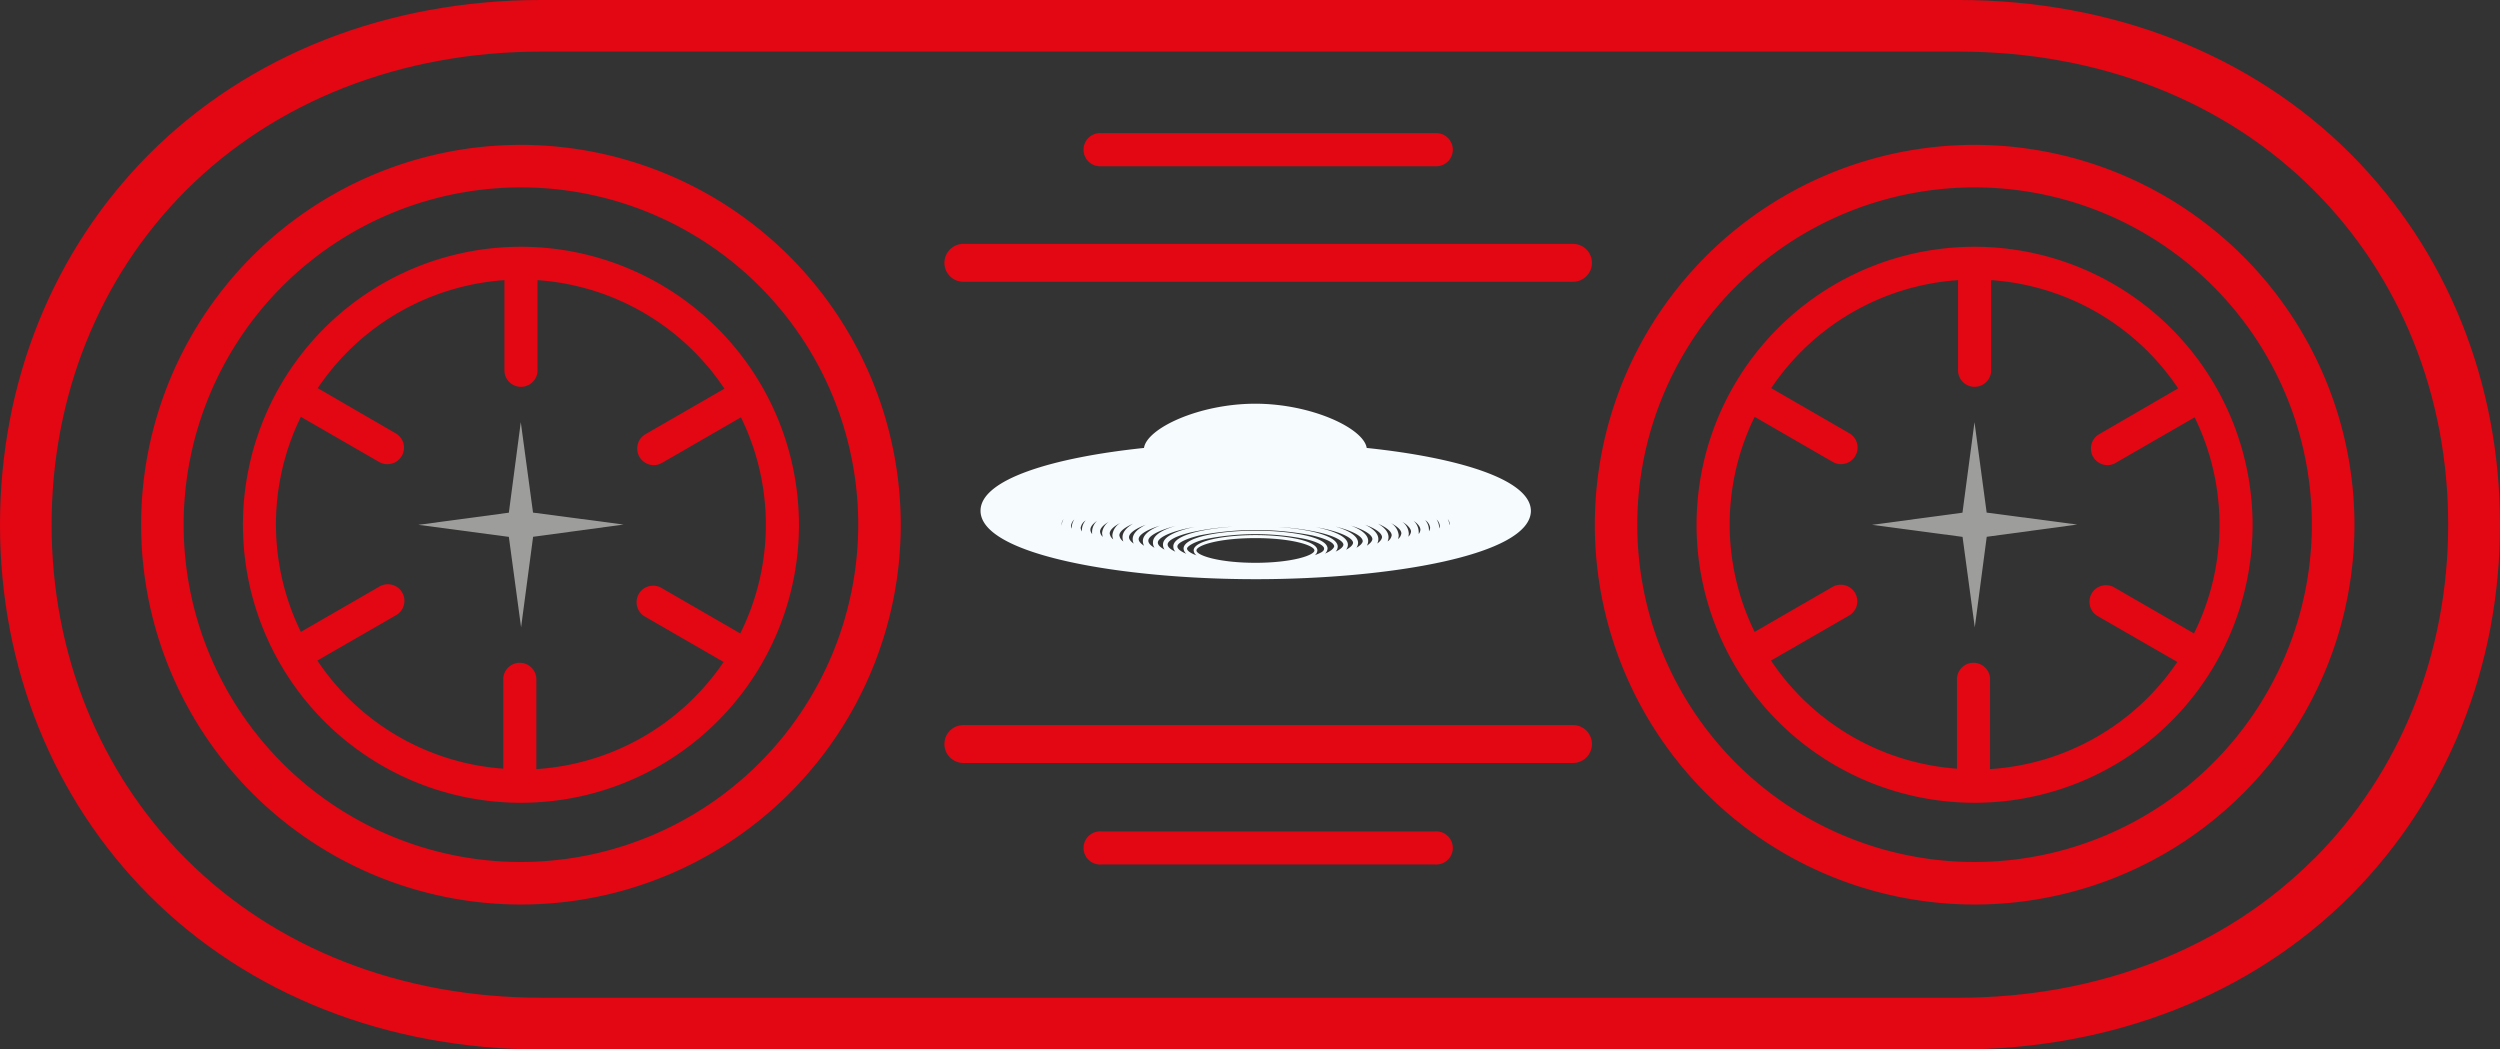
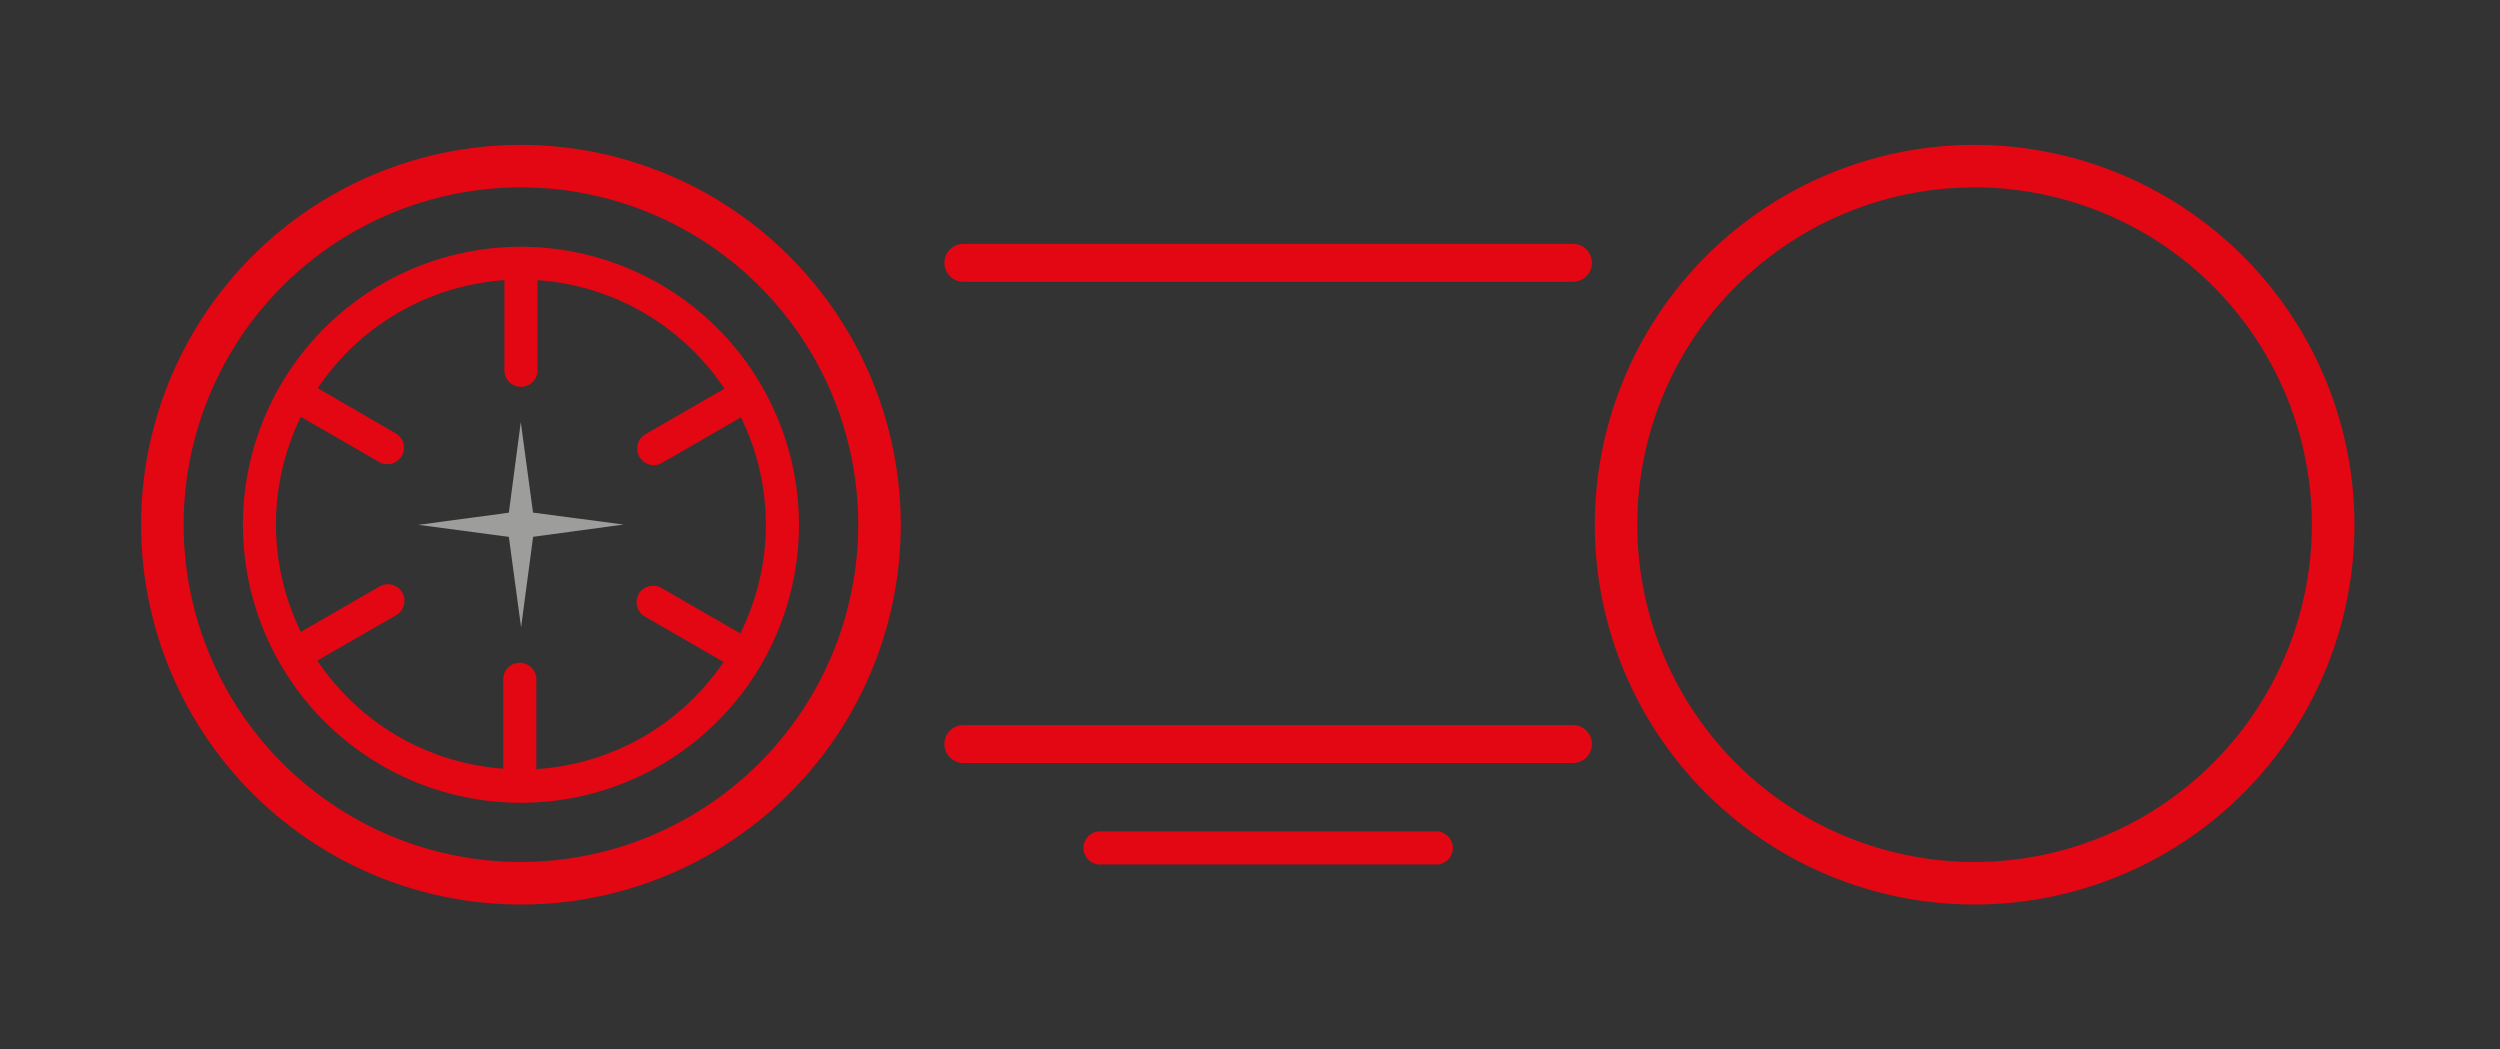
<svg xmlns="http://www.w3.org/2000/svg" viewBox="0 0 339.1 142.35">
  <rect x="0" y="0" width="339.1" height="142.35" fill="#333333" stroke="none" />
  <defs>
    <style>.cls-1{fill:#f6fbfe;}.cls-2{fill:#9d9d9c;}.cls-3{fill:#e30613;}</style>
  </defs>
  <title>tape</title>
  <g id="Layer_2" data-name="Layer 2">
    <g id="Layer_1-2" data-name="Layer 1">
-       <path class="cls-1" d="M185.38,60.76c-.41-2.68-7.53-6-15.11-6s-14.69,3.31-15.1,6C142.87,62.05,133,65,133,69.28c0,6,19.23,9.28,37.32,9.28s37.33-3.25,37.33-9.28C207.6,65,197.68,62.05,185.38,60.76ZM144,71.29a.85.85,0,0,1,0-.22,1.13,1.13,0,0,1,.26-.65A1.93,1.93,0,0,0,144,71.29Zm1.39.45a.83.83,0,0,1-.12-.41,1.32,1.32,0,0,1,.45-.86,2,2,0,0,0-.35,1.12A.77.77,0,0,0,145.37,71.74Zm1.39.38a1,1,0,0,1-.2-.53,1.48,1.48,0,0,1,.68-1,2,2,0,0,0-.51,1.29A1.27,1.27,0,0,0,146.76,72.12Zm1.39.35a1,1,0,0,1-.27-.63c0-.35.29-.76.92-1.2a2.07,2.07,0,0,0-.69,1.46A1.5,1.5,0,0,0,148.15,72.47Zm1.33-.11a1.77,1.77,0,0,0,.08.46,1.09,1.09,0,0,1-.37-.72c0-.38.37-.85,1.19-1.33A2.13,2.13,0,0,0,149.48,72.36Zm1.49.79a1.17,1.17,0,0,1-.47-.79c0-.42.46-.93,1.5-1.46a2.19,2.19,0,0,0-1.14,1.71A1.49,1.49,0,0,0,151,73.15Zm1.41.31a1.21,1.21,0,0,1-.57-.85c0-.45.57-1,1.86-1.58-.91.54-1.43,1.15-1.43,1.84A1.38,1.38,0,0,0,152.38,73.46Zm1.41.3c-.46-.32-.67-.63-.67-.89,0-.48.69-1.1,2.28-1.69-1.12.55-1.78,1.2-1.78,1.95A1.29,1.29,0,0,0,153.79,73.76Zm1.41.29c-.53-.33-.77-.65-.77-.92,0-.52.87-1.21,2.89-1.83-1.44.56-2.32,1.26-2.32,2.08A1.27,1.27,0,0,0,155.2,74.05Zm1.42.28c-.6-.34-.88-.67-.88-1,0-.56,1.12-1.32,3.7-2-1.87.56-3.07,1.3-3.07,2.22A1.17,1.17,0,0,0,156.62,74.33Zm1.41.27c-.66-.34-1-.68-1-1,0-.54,1.14-1.28,3.7-1.87.44-.1.91-.19,1.4-.28-2.6.53-4.4,1.34-4.4,2.4A1.12,1.12,0,0,0,158,74.6Zm1.42.25c-.73-.33-1.09-.67-1.09-1,0-.49,1-1.15,3.34-1.68a34.43,34.43,0,0,1,5.5-.73c-4.3.3-8.07,1.21-8.07,2.67A1,1,0,0,0,159.45,74.85Zm10.82,1.49c-4.94,0-8-1-8-1.68s3-1.67,8-1.67,8,1,8,1.67S175.22,76.34,170.27,76.34Zm8-1a.87.87,0,0,0,.4-.68c0-1.35-4.32-2.08-8.39-2.08s-8.39.73-8.39,2.08a.89.89,0,0,0,.41.68c-.86-.31-1.31-.65-1.31-.93s.88-.91,2.6-1.31a34.8,34.8,0,0,1,13.39,0c1.72.4,2.6.9,2.6,1.31S179.12,75,178.26,75.34Zm1.4-.22a1,1,0,0,0,.38-.71c0-1.58-5-2.43-9.77-2.43s-9.76.85-9.76,2.43a1,1,0,0,0,.38.71c-.81-.34-1.22-.68-1.22-1,0-.45,1-1,3-1.5a40.29,40.29,0,0,1,15.27,0c2,.47,3,1,3,1.5C180.88,74.44,180.47,74.78,179.66,75.12Zm1.44-.27a1,1,0,0,0,.32-.7c0-1.46-3.77-2.37-8.07-2.67a34.43,34.43,0,0,1,5.5.73c2.28.53,3.34,1.19,3.34,1.68C182.19,74.18,181.83,74.52,181.1,74.85Zm1.42-.25a1.12,1.12,0,0,0,.28-.71c0-1.06-1.8-1.87-4.4-2.4.49.09,1,.18,1.4.28,2.56.59,3.7,1.33,3.7,1.87C183.5,73.92,183.18,74.26,182.52,74.6Zm1.41-.27a1.17,1.17,0,0,0,.25-.69c0-.92-1.2-1.66-3.07-2.22,2.57.64,3.7,1.4,3.7,2C184.81,73.66,184.53,74,183.93,74.33Zm1.42-.28a1.27,1.27,0,0,0,.2-.67c0-.82-.88-1.52-2.32-2.08,2,.62,2.89,1.31,2.89,1.83C186.12,73.4,185.87,73.72,185.35,74.05Zm1.41-.29a1.29,1.29,0,0,0,.17-.63c0-.75-.66-1.4-1.79-1.95,1.6.59,2.29,1.21,2.29,1.69C187.43,73.13,187.22,73.44,186.76,73.76Zm1.41-.3a1.38,1.38,0,0,0,.14-.59c0-.69-.52-1.3-1.43-1.84,1.29.57,1.86,1.13,1.86,1.58A1.21,1.21,0,0,1,188.17,73.46Zm1.41-.31a1.49,1.49,0,0,0,.11-.54,2.19,2.19,0,0,0-1.14-1.71c1,.53,1.5,1,1.5,1.46A1.17,1.17,0,0,1,189.58,73.15Zm1.41-.33a1.77,1.77,0,0,0,.07-.46,2.12,2.12,0,0,0-.89-1.59c.82.48,1.19,1,1.19,1.33A1.09,1.09,0,0,1,191,72.82Zm1.41-.35a2.21,2.21,0,0,0,0-.37,2.11,2.11,0,0,0-.69-1.46c.63.44.92.85.92,1.2A1,1,0,0,1,192.4,72.47Zm1.39-.35a1.27,1.27,0,0,0,0-.28,2,2,0,0,0-.51-1.29,1.46,1.46,0,0,1,.67,1A1,1,0,0,1,193.79,72.12Zm1.39-.38a.77.77,0,0,0,0-.15,2.11,2.11,0,0,0-.35-1.12,1.3,1.3,0,0,1,.44.86A.82.82,0,0,1,195.18,71.74Zm1.39-.45a1.93,1.93,0,0,0-.22-.87,1.13,1.13,0,0,1,.26.65A.85.85,0,0,1,196.57,71.29Z" />
      <polygon class="cls-2" points="69.02 69.54 70.64 57.26 72.3 69.53 84.58 71.15 72.31 72.81 70.68 85.09 69.02 72.82 56.74 71.19 69.02 69.54" />
-       <polygon class="cls-2" points="266.19 69.54 267.82 57.26 269.47 69.53 281.75 71.15 269.48 72.81 267.86 85.09 266.2 72.82 253.92 71.19 266.19 69.54" />
-       <path class="cls-3" d="M318.87,20.91C305.43,7.43,286.55,0,265.71,0H73.39C52.55,0,33.67,7.43,20.23,20.91,7.18,34,0,51.85,0,71.17s7.18,37.18,20.23,50.27c13.44,13.48,32.32,20.91,53.16,20.91H265.71c20.84,0,39.72-7.43,53.16-20.91,13-13.09,20.23-30.94,20.23-50.27S331.91,34,318.87,20.91Zm-5,95.57c-12.11,12.15-29.22,18.85-48.18,18.85H73.39c-19,0-36.08-6.7-48.19-18.85C13.48,104.72,7,88.63,7,71.17s6.46-33.54,18.18-45.3C37.31,13.71,54.43,7,73.39,7H265.71c19,0,36.07,6.69,48.18,18.85,11.73,11.76,18.18,27.85,18.18,45.3S325.62,104.72,313.89,116.48Z" />
      <path class="cls-3" d="M70.66,19.65a51.52,51.52,0,1,0,51.52,51.52A51.58,51.58,0,0,0,70.66,19.65Zm0,97.27a45.75,45.75,0,1,1,45.75-45.75A45.8,45.8,0,0,1,70.66,116.92Z" />
      <path class="cls-3" d="M70.66,33.47a37.71,37.71,0,1,0,37.71,37.7A37.74,37.74,0,0,0,70.66,33.47Zm29.75,52.45-10.7-6.18a2.24,2.24,0,0,0-2.24,3.89l10.68,6.16a33.21,33.21,0,0,1-25.4,14.53V92a2.25,2.25,0,0,0-4.49,0v12.26A33.17,33.17,0,0,1,43.05,89.6l10.58-6.1a2.25,2.25,0,1,0-2.25-3.89l-10.57,6.1a33.16,33.16,0,0,1,0-29.17l10.61,6.12a2.17,2.17,0,0,0,1.12.3,2.24,2.24,0,0,0,1.12-4.19L43.1,52.65A33.26,33.26,0,0,1,68.42,38V50.37a2.25,2.25,0,0,0,4.49,0V38A33.23,33.23,0,0,1,98.26,52.72L87.54,58.9a2.25,2.25,0,0,0,1.13,4.19,2.19,2.19,0,0,0,1.12-.3l10.71-6.18a33.07,33.07,0,0,1-.09,29.31Z" />
      <path class="cls-3" d="M267.84,19.65a51.52,51.52,0,1,0,51.52,51.52A51.58,51.58,0,0,0,267.84,19.65Zm0,97.27a45.75,45.75,0,1,1,45.74-45.75A45.8,45.8,0,0,1,267.84,116.92Z" />
-       <path class="cls-3" d="M267.84,33.47a37.71,37.71,0,1,0,37.7,37.7A37.75,37.75,0,0,0,267.84,33.47Zm2.09,70.85V92a2.25,2.25,0,0,0-4.49,0v12.26A33.19,33.19,0,0,1,240.22,89.6l10.58-6.1a2.24,2.24,0,0,0-2.24-3.89L238,85.71A33.11,33.11,0,0,1,238,56.54l10.6,6.12a2.19,2.19,0,0,0,1.12.3,2.25,2.25,0,0,0,1.13-4.19l-10.6-6.12A33.24,33.24,0,0,1,265.59,38V50.37a2.25,2.25,0,0,0,4.49,0V38a33.24,33.24,0,0,1,25.36,14.68L284.72,58.9a2.25,2.25,0,0,0,1.12,4.19,2.17,2.17,0,0,0,1.12-.3l10.72-6.18a33.15,33.15,0,0,1-.09,29.31l-10.7-6.18a2.25,2.25,0,1,0-2.25,3.89l10.69,6.16A33.23,33.23,0,0,1,269.93,104.32Z" />
      <path class="cls-3" d="M213.36,33.08H130.67a2.57,2.57,0,1,0,0,5.14h82.69a2.57,2.57,0,0,0,0-5.14Z" />
-       <path class="cls-3" d="M149.37,22.55h45.29a2.25,2.25,0,1,0,0-4.49H149.37a2.25,2.25,0,1,0,0,4.49Z" />
      <path class="cls-3" d="M194.66,112.77H149.37a2.25,2.25,0,1,0,0,4.49h45.29a2.25,2.25,0,1,0,0-4.49Z" />
      <path class="cls-3" d="M213.36,98.35H130.67a2.57,2.57,0,0,0,0,5.14h82.69a2.57,2.57,0,0,0,0-5.14Z" />
    </g>
  </g>
</svg>